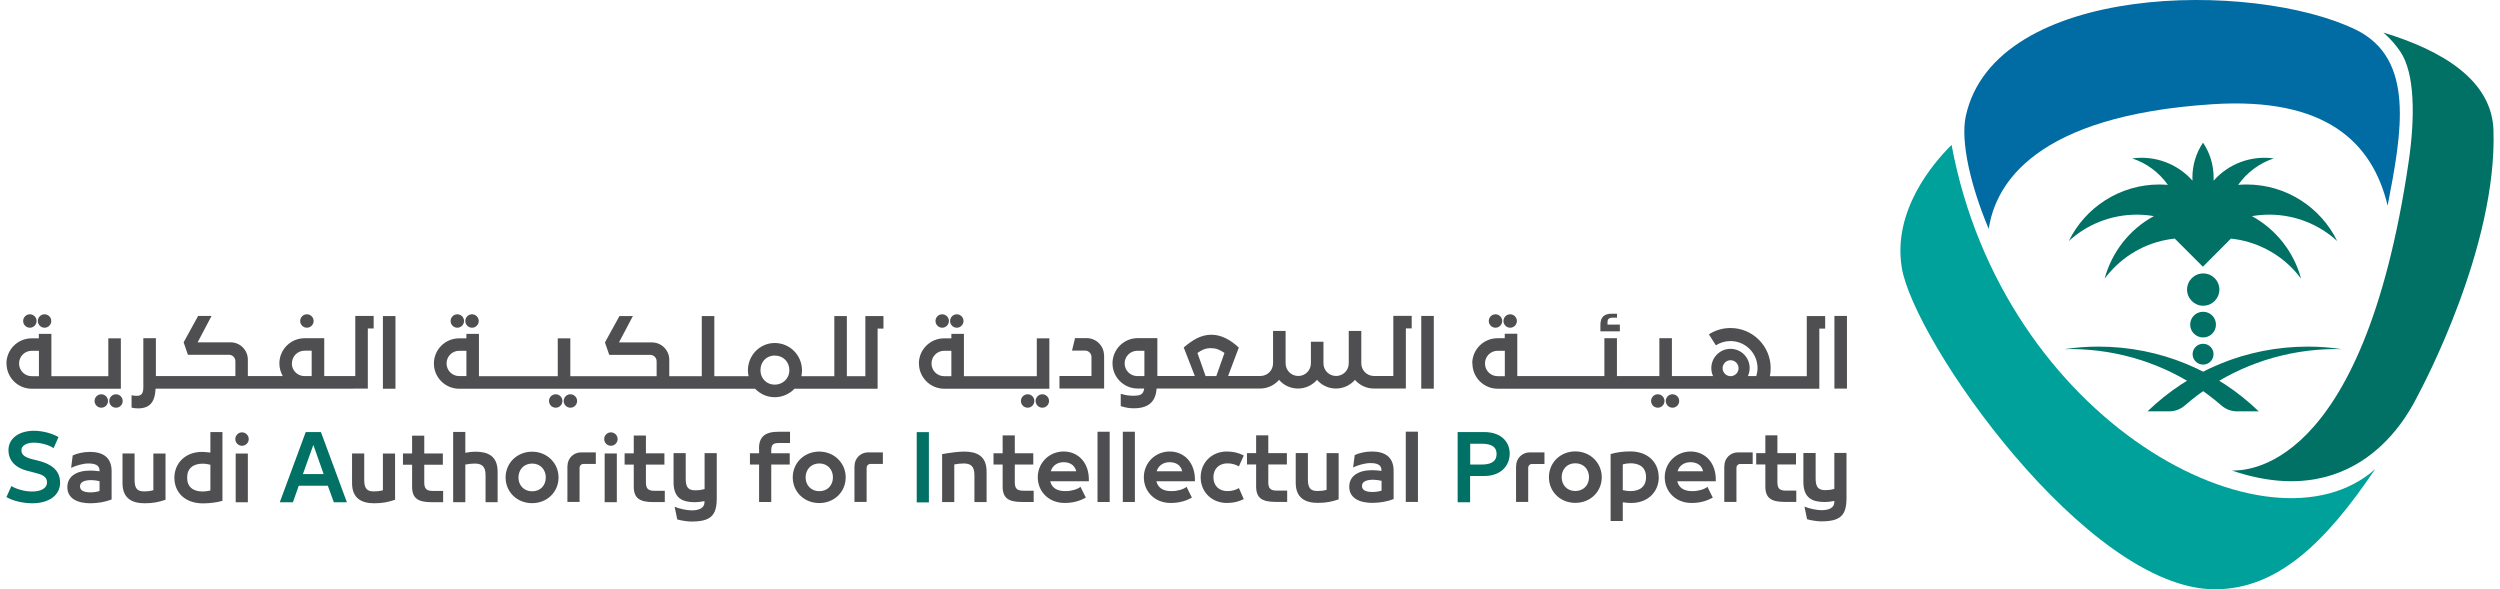
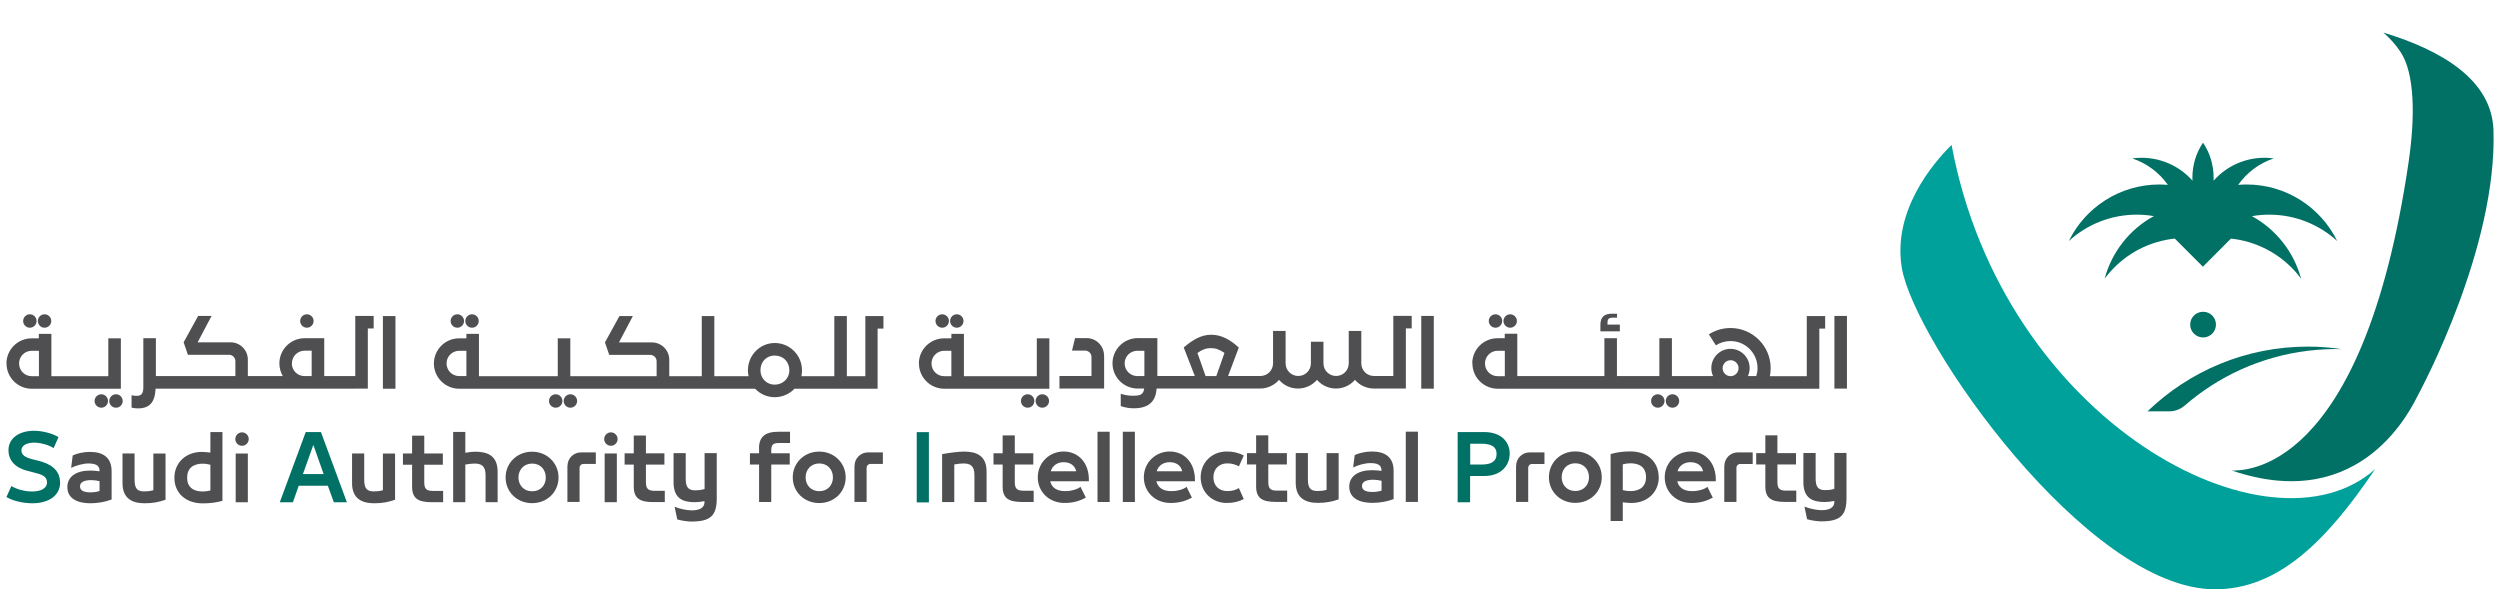
<svg xmlns="http://www.w3.org/2000/svg" id="Layer_2" width="280" height="66" data-name="Layer 2" viewBox="0 0 255.6 60.56">
  <defs>
    <style>
      .cls-1 {
        fill: #017065;
      }

      .cls-2 {
        fill: #016ba3;
      }

      .cls-3 {
        fill: #00a19b;
      }

      .cls-4 {
        fill: #4f4e51;
      }
    </style>
  </defs>
  <g id="Layer_1-2" data-name="Layer 1">
    <g>
      <path class="cls-4" d="m38.69,39.95h1.29v-7.47h-1.29v7.47Zm49.55-7.47h1.89v1.29h-.6v6.18h-8.54c-.52.54-1.25.87-2.04.87s-1.5-.34-2.01-.87h-30.41c-1.43,0-2.6-1.16-2.6-2.59s1.16-2.59,2.6-2.59h.74v-.46h1.29v4.35h8.1v-3.89h1.29v3.89h8.87v-1.53c0-.36-.29-.66-.66-.66h-4.21l-.44-1.28,1.49-2.71h1.38l-1.43,2.71h3.39c.98,0,1.78.8,1.78,1.78v1.69h3.34v-6.18h1.29v6.18h3.52c-.04-.18-.07-.39-.07-.59,0-1.57,1.24-2.82,2.76-2.82s2.8,1.22,2.8,2.82c0,.2-.03.41-.06.59h3.38v-6.18h1.29v6.18h1.9v-6.18Zm-40.97,3.57h-.74c-.72,0-1.3.58-1.3,1.3s.58,1.3,1.3,1.3h.74v-2.61Zm33.19,2c0-.87-.63-1.51-1.51-1.51s-1.46.67-1.46,1.51.63,1.48,1.46,1.48,1.51-.62,1.51-1.48m13.31-.69c0-1.43,1.16-2.59,2.6-2.59h.74v-.46h1.29v4.35h7.49v-3.89h1.29v5.18h-10.8c-1.43,0-2.6-1.16-2.6-2.59m1.29,0c0,.72.58,1.3,1.3,1.3h.74v-2.61h-.74c-.72,0-1.3.58-1.3,1.3m50.33,2.59h1.29v-7.47h-1.29v7.47Zm20.41-6.58h-1.27v-.25c0-.29.13-.46.5-.46h.48v-.41h-.55c-.72,0-1.16.31-1.16,1.14v.67h2v-.69Zm-15.17,3.99c0-1.43,1.16-2.59,2.6-2.59h.74v-.46h1.29v4.35h8.95v-3.89h1.29v3.89h4.36v-3.89h1.29v3.89h4.23c-.12-.25-.18-.53-.18-.82,0-1.09.88-1.98,1.97-1.98s1.97.88,1.97,1.98c0,.29-.07.57-.18.82h.86c.08-.26.13-.53.13-.82,0-1.54-1.25-2.78-2.78-2.78-.55,0-1.07.16-1.5.44l-.72-1.13c.64-.41,1.4-.65,2.22-.65,2.28,0,4.13,1.85,4.13,4.13,0,.28-.03.56-.08.82h3.79v-6.18h1.89v1.29h-.6v6.18h-33.05c-1.43,0-2.6-1.16-2.6-2.59m25.71.48c0,.45.37.82.82.82s.82-.37.82-.82-.37-.82-.82-.82-.82.37-.82.82m-24.42-.48c0,.72.58,1.3,1.3,1.3h.74v-2.61h-.74c-.72,0-1.3.58-1.3,1.3m35.91,2.59h1.29v-7.47h-1.29v7.47Zm-178.8,1.27c0,.38.31.69.69.69s.69-.31.69-.69-.31-.69-.69-.69-.69.31-.69.69m2.2-.69c-.38,0-.69.31-.69.69s.3.69.69.69.69-.31.69-.69-.31-.69-.69-.69m19.62-6.84c.38,0,.69-.31.69-.69s-.31-.69-.69-.69-.69.31-.69.69.31.69.69.69m25.57,6.84c-.38,0-.69.31-.69.69s.31.69.69.69.69-.31.69-.69-.31-.69-.69-.69m2.2.69c0-.38-.31-.69-.69-.69s-.69.31-.69.69.31.69.69.69.69-.31.69-.69m94.38-7.53c.38,0,.69-.31.69-.69s-.31-.69-.69-.69-.69.31-.69.69.31.69.69.69m1.51,0c.38,0,.69-.31.69-.69s-.31-.69-.69-.69-.69.31-.69.69.31.69.69.69m-49.59,6.84c-.38,0-.69.31-.69.69s.31.69.69.69.69-.31.69-.69-.3-.69-.69-.69m2.2.69c0-.38-.31-.69-.69-.69s-.69.31-.69.69.31.69.69.69.69-.31.69-.69m62.56-.69c-.38,0-.69.31-.69.69s.31.69.69.69.69-.31.69-.69-.31-.69-.69-.69m.82.69c0,.38.31.69.69.69s.69-.31.69-.69-.3-.69-.69-.69-.69.31-.69.69m-74.36-7.53c.38,0,.69-.31.69-.69s-.31-.69-.69-.69-.69.31-.69.69.31.69.69.69m1.5,0c.38,0,.69-.31.69-.69s-.31-.69-.69-.69-.69.31-.69.69.31.69.69.69m15.13,2.85c0-.98-.8-1.78-1.78-1.78h-1.2l-.31,1.28h1.34c.37,0,.66.3.66.66v1.95h-3.29v1.29h4.59v-3.41Zm-66.46-2.85c.38,0,.69-.31.69-.69s-.31-.69-.69-.69-.69.31-.69.69.31.69.69.69m1.51,0c.38,0,.69-.31.69-.69s-.31-.69-.69-.69-.69.31-.69.69.31.69.69.69m-45.44,0c.38,0,.69-.31.69-.69s-.31-.69-.69-.69-.69.31-.69.69.31.69.69.69m1.51,0c.38,0,.69-.31.69-.69s-.31-.69-.69-.69-.69.31-.69.69.31.69.69.69M0,37.36c0-1.43,1.16-2.59,2.59-2.59h.74v-.46h1.29v4.35h5.85v-3.89h1.29v5.18H2.6c-1.43,0-2.59-1.16-2.59-2.59m1.29,0c0,.72.58,1.3,1.3,1.3h.74v-2.61h-.74c-.72,0-1.3.58-1.3,1.3m12.21,4.62c-.24,0-.5-.04-.65-.08v-1.27c.19.04.35.06.52.06.52,0,.69-.27.69-.9v-5.02h1.29v3.89h8.17v-1.53c0-.36-.29-.66-.66-.66h-4.22l-.44-1.28,1.49-2.71h1.38l-1.43,2.71h3.39c.98,0,1.77.8,1.77,1.78v1.69h3.59c-.22-.38-.35-.83-.35-1.3,0-1.43,1.16-2.59,2.59-2.59h2.02v3.89s3.19,0,3.19,0v-6.18h1.89v1.29h-.6v6.18H15.33c-.07,1.42-.62,2.03-1.83,2.03m15.83-4.62c0,.72.58,1.3,1.3,1.3h.74v-2.61h-.73c-.72,0-1.3.58-1.3,1.3m87.64,2.59h-.72c-1.43,0-2.59-1.16-2.59-2.59s1.16-2.59,2.59-2.59h2.02v3.89s3.85,0,3.85,0l-1.14-2.93c.89-.76,1.77-1.31,2.83-1.31s1.99.54,2.83,1.32l-1.1,2.92h3.32c.72,0,1.3-.58,1.3-1.3v-3.33h1.29v3.33c0,.72.58,1.3,1.3,1.3s1.3-.58,1.3-1.3v-2.22h1.29v2.22c0,.72.58,1.3,1.3,1.3s1.3-.58,1.3-1.3v-3.33h1.29v3.33c0,.72.58,1.3,1.3,1.3h1.99v-6.18h1.89v1.29h-.6v6.18h-3.28c-.78,0-1.47-.34-1.95-.89-.48.54-1.17.89-1.95.89s-1.47-.34-1.95-.89c-.48.54-1.17.89-1.95.89s-1.48-.34-1.95-.89c-.48.54-1.17.89-1.95.89h-10.63c-.09,1.21-.69,2.03-2.34,2.03-.5,0-.79-.06-1.35-.22v-1.27c.45.14.85.2,1.25.2.71,0,1.08-.09,1.16-.74m5.47-3.66l.84,2.38h1.1l.84-2.38c-.52-.35-.87-.49-1.4-.49s-.91.16-1.38.5m-5.45,2.38h0v-2.61h-.73c-.72,0-1.3.58-1.3,1.3s.59,1.3,1.3,1.3h.73Z" />
      <path class="cls-4" d="m10.81,48.41v2.92c-.63.25-1.44.39-2.18.39-1.25,0-2.37-.44-2.37-1.66,0-1.12.97-1.7,2.33-1.7.27,0,.6.02.98.07v-.07c0-.57-.48-.73-1.16-.73-.52,0-1.27.21-1.76.45l.16-1.27c.4-.2,1.08-.37,1.77-.37,1.29,0,2.23.53,2.23,1.98m-1.24,1.03c-.23-.06-.57-.11-.85-.11-.63,0-1.16.16-1.16.64s.48.62,1.09.62c.32,0,.65-.05.92-.14v-1.01Zm5.52.93c-.37.1-.66.12-.93.12-.7,0-.99-.28-.99-1.19v-2.71h-1.24v3.06c0,1.56.99,2.06,2.27,2.06.87,0,1.43-.12,2.15-.36v-4.75h-1.25v3.77Zm5.87-5.98h1.24v7.07c-.61.17-1.29.26-2.01.26-1.85,0-2.93-1.14-2.93-2.63s1.12-2.66,2.83-2.66c.22,0,.53.03.87.07v-2.1Zm0,3.36c-.3-.08-.55-.11-.78-.11-.98,0-1.61.47-1.61,1.44s.63,1.42,1.61,1.42c.24,0,.5-.04.78-.1v-2.65Zm2.6,3.86h1.25v-5.01h-1.25v5.01Zm15.14-1.24c-.37.1-.66.12-.94.12-.7,0-.99-.28-.99-1.19v-2.71h-1.25v3.06c0,1.56.99,2.06,2.27,2.06.86,0,1.42-.12,2.15-.36v-4.75h-1.25v3.77Zm4.24-.8v-1.82h1.91v-1.16h-1.91v-1.83h-1.25v1.83h-.94v1.16h.94v2.26c0,1.2.62,1.59,2.01,1.59h1.18v-1.16h-1.05c-.66,0-.89-.21-.89-.88m5.22-3.15c-.28,0-.63.04-1,.11v-2.14h-1.25v7.22h1.25v-3.87c.35-.06.68-.1.95-.1.74,0,1.13.28,1.13,1.19v2.78h1.24v-3.13c0-1.65-1.03-2.06-2.31-2.06m8.57,2.65c0,1.5-1.18,2.64-2.72,2.64s-2.72-1.15-2.72-2.64,1.18-2.65,2.72-2.65,2.72,1.17,2.72,2.65m-1.31,0c0-.78-.53-1.43-1.4-1.43s-1.41.65-1.41,1.43.54,1.42,1.41,1.42,1.4-.63,1.4-1.42m6.05,2.54h1.25v-5.01h-1.25v5.01Zm4.24-2.04v-1.82h1.9v-1.16h-1.9v-1.83h-1.25v1.83h-.94v1.16h.94v2.26c0,1.2.62,1.59,2,1.59h1.19v-1.16h-1.05c-.65,0-.89-.21-.89-.88m6.01.7c-.37.11-.67.13-.93.13-.7,0-.99-.28-.99-1.19v-2.63h-1.25v2.98c0,1.65.91,2.06,2.18,2.06.32,0,.66-.04,1-.11v.11c0,.59-.54.84-1.31.84-.49,0-1.28-.16-1.76-.37l.27,1.3c.4.12,1.05.22,1.45.22,1.98,0,2.61-.61,2.61-2.39v-4.64h-1.25v3.69Zm5.62-4.16v.48h-.94v1.16h.94v3.85h1.25v-3.85h1.9v-1.16h-1.9v-.25c0-.54.11-.8.75-.8h1.18v-1.16h-1.19c-1.39,0-2,.53-2,1.73m8.91,2.96c0,1.5-1.18,2.64-2.72,2.64s-2.72-1.15-2.72-2.64,1.18-2.65,2.72-2.65,2.72,1.17,2.72,2.65m-1.31,0c0-.78-.53-1.43-1.4-1.43s-1.41.65-1.41,1.43.54,1.42,1.41,1.42,1.4-.63,1.4-1.42m13.47-2.65c-.54,0-1.48.12-2.25.26v4.93h1.25v-3.87c.35-.06.69-.1.95-.1.74,0,1.12.28,1.12,1.19v2.78h1.25v-3.13c0-1.65-1.04-2.06-2.32-2.06m5.22,3.15v-1.82h1.9v-1.16h-1.9v-1.83h-1.25v1.83h-.94v1.16h.94v2.26c0,1.2.61,1.59,2,1.59h1.19v-1.16h-1.05c-.66,0-.89-.21-.89-.88m7.61-.09h-3.97c.16.69.73,1.01,1.51,1.01h.13c.53,0,1.2-.2,1.47-.44l.55,1.11c-.53.29-1.2.55-2.19.55-1.58,0-2.75-1.14-2.75-2.64s1.19-2.65,2.66-2.65,2.66,1.13,2.59,3.06m-1.3-1.03c-.14-.61-.63-.93-1.3-.93s-1.16.39-1.31.93h2.62Zm2.19,3.16h1.25v-7.22h-1.25v7.22Zm2.6,0h1.24v-7.22h-1.24v7.22Zm7.42-2.13h-3.97c.16.69.73,1.01,1.5,1.01h.14c.52,0,1.2-.2,1.46-.44l.55,1.11c-.53.29-1.2.55-2.19.55-1.59,0-2.75-1.14-2.75-2.64s1.19-2.65,2.66-2.65,2.65,1.13,2.59,3.06m-1.31-1.03c-.13-.61-.62-.93-1.3-.93s-1.16.39-1.32.93h2.62Zm4.64-.81c.47,0,.85.12,1.19.31l.5-1.12c-.51-.26-1.05-.41-1.74-.41-1.55,0-2.69,1.14-2.69,2.65s1.14,2.64,2.69,2.64c.68,0,1.23-.14,1.74-.4l-.5-1.13c-.33.2-.72.31-1.19.31-.87,0-1.43-.57-1.43-1.42s.57-1.43,1.43-1.43m4.21,1.93v-1.82h1.91v-1.16h-1.91v-1.83h-1.25v1.83h-.94v1.16h.94v2.26c0,1.2.62,1.59,2,1.59h1.19v-1.16h-1.05c-.66,0-.89-.21-.89-.88m6,.8c-.37.1-.66.12-.94.12-.7,0-.99-.28-.99-1.19v-2.71h-1.25v3.06c0,1.56.99,2.06,2.27,2.06.86,0,1.42-.12,2.14-.36v-4.75h-1.24v3.77Zm6.88-1.97v2.92c-.63.25-1.44.39-2.18.39-1.25,0-2.38-.44-2.38-1.66,0-1.12.97-1.7,2.33-1.7.27,0,.6.02.98.07v-.07c0-.57-.47-.73-1.15-.73-.52,0-1.28.21-1.76.45l.16-1.27c.4-.2,1.08-.37,1.77-.37,1.29,0,2.23.53,2.23,1.98m-1.25,1.03c-.23-.06-.57-.11-.84-.11-.63,0-1.16.16-1.16.64s.48.62,1.09.62c.31,0,.65-.05.92-.14v-1.01Zm2.5,2.17h1.25v-7.22h-1.25v7.22Zm20.14-2.54c0,1.5-1.18,2.64-2.72,2.64s-2.71-1.15-2.71-2.64,1.17-2.65,2.71-2.65,2.72,1.17,2.72,2.65m-1.31,0c0-.78-.53-1.43-1.41-1.43s-1.4.65-1.4,1.43.53,1.42,1.4,1.42,1.41-.63,1.41-1.42m7.17,0c0,1.5-1.11,2.65-2.83,2.65-.22,0-.52-.02-.87-.07v1.92h-1.25v-6.88c.62-.18,1.3-.27,2.01-.27,1.85,0,2.93,1.15,2.93,2.64m-1.3,0c0-.97-.63-1.42-1.61-1.42-.25,0-.5.04-.78.11v2.65c.3.07.55.1.78.1.98,0,1.61-.47,1.61-1.43m7.18.42h-3.97c.16.69.73,1.01,1.5,1.01h.13c.53,0,1.2-.2,1.47-.44l.55,1.11c-.54.29-1.2.55-2.19.55-1.59,0-2.75-1.14-2.75-2.64s1.19-2.65,2.66-2.65,2.65,1.13,2.59,3.06m-1.31-1.03c-.13-.61-.62-.93-1.3-.93s-1.17.39-1.32.93h2.62Zm7.64,1.12v-1.82h1.91v-1.16h-1.91v-1.83h-1.24v1.83h-.94v1.16h.94v2.26c0,1.2.61,1.59,2,1.59h1.18v-1.16h-1.05c-.66,0-.89-.21-.89-.88m5.85.7c-.36.11-.67.13-.93.13-.69,0-.99-.28-.99-1.19v-2.63h-1.26v2.98c0,1.65.91,2.06,2.19,2.06.32,0,.65-.04.99-.11v.11c0,.59-.54.84-1.31.84-.49,0-1.27-.16-1.76-.37l.27,1.3c.4.12,1.05.22,1.44.22,1.99,0,2.61-.61,2.61-2.39v-4.64h-1.25v3.69Zm-100.7-2.37v3.71h1.25v-3.52c0-.21.17-.38.38-.38.49,0,1.29,0,1.29,0v-1.19h-1.53c-.76,0-1.38.62-1.38,1.38m-29.51,0v3.71h1.25v-3.52c0-.21.17-.38.38-.38.49,0,1.29,0,1.29,0v-1.19h-1.53c-.76,0-1.38.62-1.38,1.38m97.48,0v3.71h1.25v-3.52c0-.21.17-.38.38-.38.49,0,1.29,0,1.29,0v-1.19h-1.53c-.76,0-1.38.62-1.38,1.38m21.39,0v3.71h1.25v-3.52c0-.21.17-.38.38-.38.49,0,1.29,0,1.29,0v-1.19h-1.53c-.77,0-1.38.62-1.38,1.38m-152.34-3.44c-.38,0-.69.31-.69.69s.31.69.69.69.69-.31.69-.69-.31-.69-.69-.69m37.91,0c-.38,0-.69.31-.69.69s.31.69.69.69.69-.31.69-.69-.31-.69-.69-.69" />
      <path class="cls-1" d="m5.52,49.57c0,1.39-1.22,2.15-2.86,2.15-1,0-2.05-.27-2.66-.64l.51-1.13c.5.32,1.37.56,2.12.56.87,0,1.54-.29,1.54-.95,0-.61-.54-.81-1.38-1.01l-.59-.15c-1.31-.32-1.99-1.09-1.99-2.15,0-1.17,1.05-1.98,2.62-1.98.9,0,1.91.28,2.52.65l-.5,1.13c-.53-.34-1.34-.56-2.03-.56s-1.28.27-1.28.78c0,.47.35.73,1.15.93l.6.15c1.22.3,2.22.93,2.22,2.22m26.81-5.17l2.67,7.22h-1.34l-.62-1.7h-2.99l-.6,1.7h-1.35l2.67-7.22h1.56Zm.28,4.32l-1.06-3-1.07,3h2.14Zm121.89-2.11c0,1.2-.85,2.31-2.64,2.31h-1.43v2.7h-1.28v-7.22h2.71c1.84,0,2.64,1.08,2.64,2.21m-1.35.03c0-.71-.5-1.04-1.56-1.04h-1.15v2.14h1.15c.93,0,1.56-.26,1.56-1.1m-59.59,4.99h1.25v-7.22h-1.25v7.22Z" />
-       <path class="cls-2" d="m244.71,21.14c1.46-7.51,2.87-15.11-3.29-18.1-10.46-5.07-37.07-4.86-40.06,8.9-.57,2.63.54,7.28,2.36,11.59.68-4.61,4.75-11.64,22.99-12.82,11.64-.75,16.45,3.91,18,10.42" />
      <path class="cls-1" d="m255.59,13.37c-.17-5.13-5.26-8.19-11.31-10.02.66.58,1.26,1.23,1.76,1.99,1.46,2.2,1.51,6.62.84,11.24-4.74,32.38-17.1,31.75-18.16,31.78,13.47,4.58,18.52-6.63,19.17-7.86.34-.65,8.09-15.09,7.7-27.13" />
      <path class="cls-1" d="m230.79,22.21c.57-.1,1.16-.15,1.76-.15,2.69,0,5.14,1.03,6.98,2.71-1.68-3.44-5.22-5.81-9.31-5.81-.29,0-.58.01-.87.04.89-1.26,2.17-2.23,3.66-2.72-2.3-.32-4.63.53-6.18,2.29,0-.1,0-.21,0-.32,0-1.33-.4-2.57-1.09-3.59-.69,1.03-1.09,2.26-1.09,3.59,0,.11,0,.21.01.32-1.55-1.76-3.89-2.61-6.19-2.29,1.5.5,2.77,1.46,3.66,2.72-.28-.02-.57-.04-.87-.04-4.09,0-7.63,2.37-9.31,5.81,1.84-1.68,4.29-2.71,6.98-2.71.6,0,1.19.05,1.76.15-2.51,1.36-4.33,3.71-5.06,6.43,1.49-2,3.69-3.48,6.33-3.99.29-.06.59-.1.88-.13l2.89,2.89,2.88-2.89c.29.03.59.08.88.13,2.64.52,4.85,1.99,6.33,3.99-.73-2.72-2.56-5.07-5.06-6.43" />
      <path class="cls-1" d="m227.07,33.36c0,.73-.59,1.32-1.32,1.32s-1.33-.59-1.33-1.32.59-1.32,1.33-1.32,1.32.59,1.32,1.32" />
-       <path class="cls-1" d="m226.82,36.4c0,.59-.48,1.07-1.07,1.07s-1.08-.48-1.08-1.07.48-1.07,1.08-1.07,1.07.48,1.07,1.07" />
-       <path class="cls-1" d="m227.42,29.76c0,.92-.75,1.66-1.66,1.66s-1.66-.75-1.66-1.66.74-1.66,1.66-1.66,1.66.75,1.66,1.66" />
      <path class="cls-1" d="m236.52,35.62c-6.4,0-12.21,2.53-16.48,6.65h2.26c.58,0,1.13-.22,1.57-.6,3.44-2.99,7.78-5.02,12.64-5.62,1.17-.14,2.33-.2,3.48-.17-1.14-.17-2.3-.26-3.48-.26" />
-       <path class="cls-1" d="m214.98,35.62c6.41,0,12.21,2.53,16.48,6.65h-2.26c-.58,0-1.13-.22-1.57-.6-3.44-2.99-7.78-5.02-12.64-5.62-1.17-.14-2.33-.2-3.48-.17,1.14-.17,2.3-.26,3.48-.26" />
      <path class="cls-3" d="m199.9,14.89c-1.96,1.94-6.06,6.79-5.12,12.6,1.22,7.56,19.03,33.07,32.18,33.07,6.43,0,11.38-4.8,16.47-12.35-10.84,9.65-38.22-4.79-43.53-33.32" />
    </g>
  </g>
</svg>